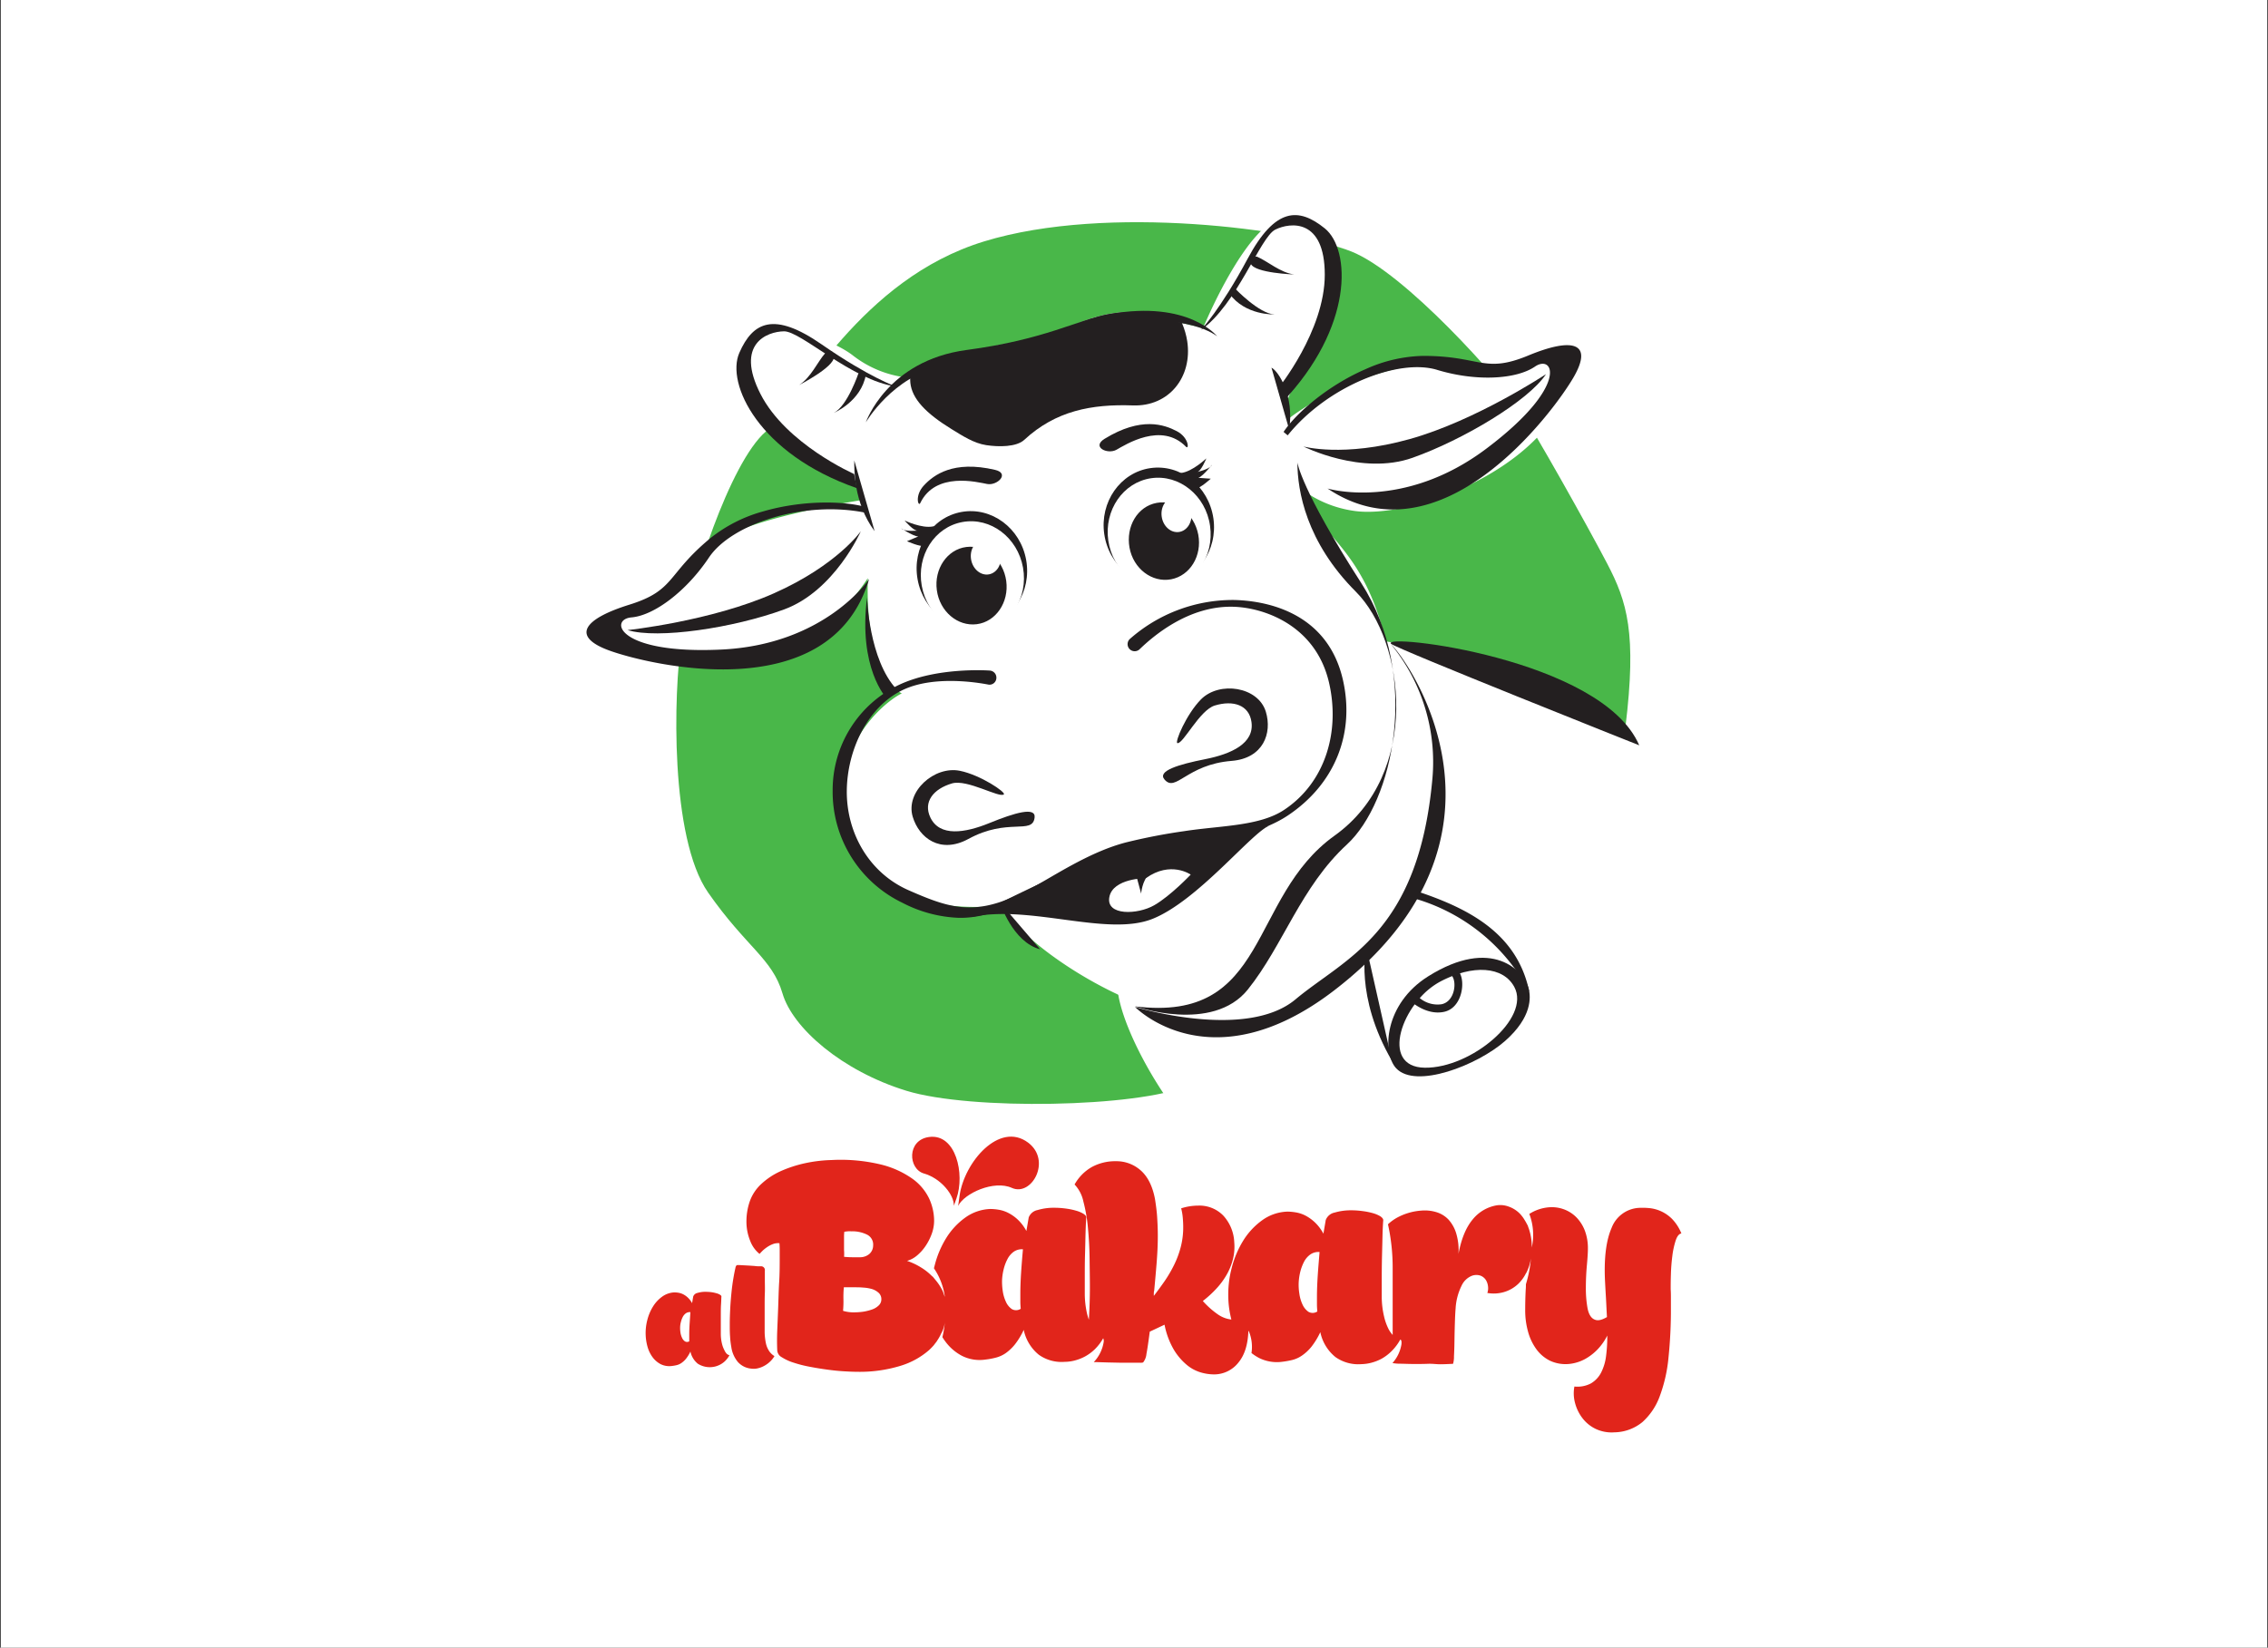
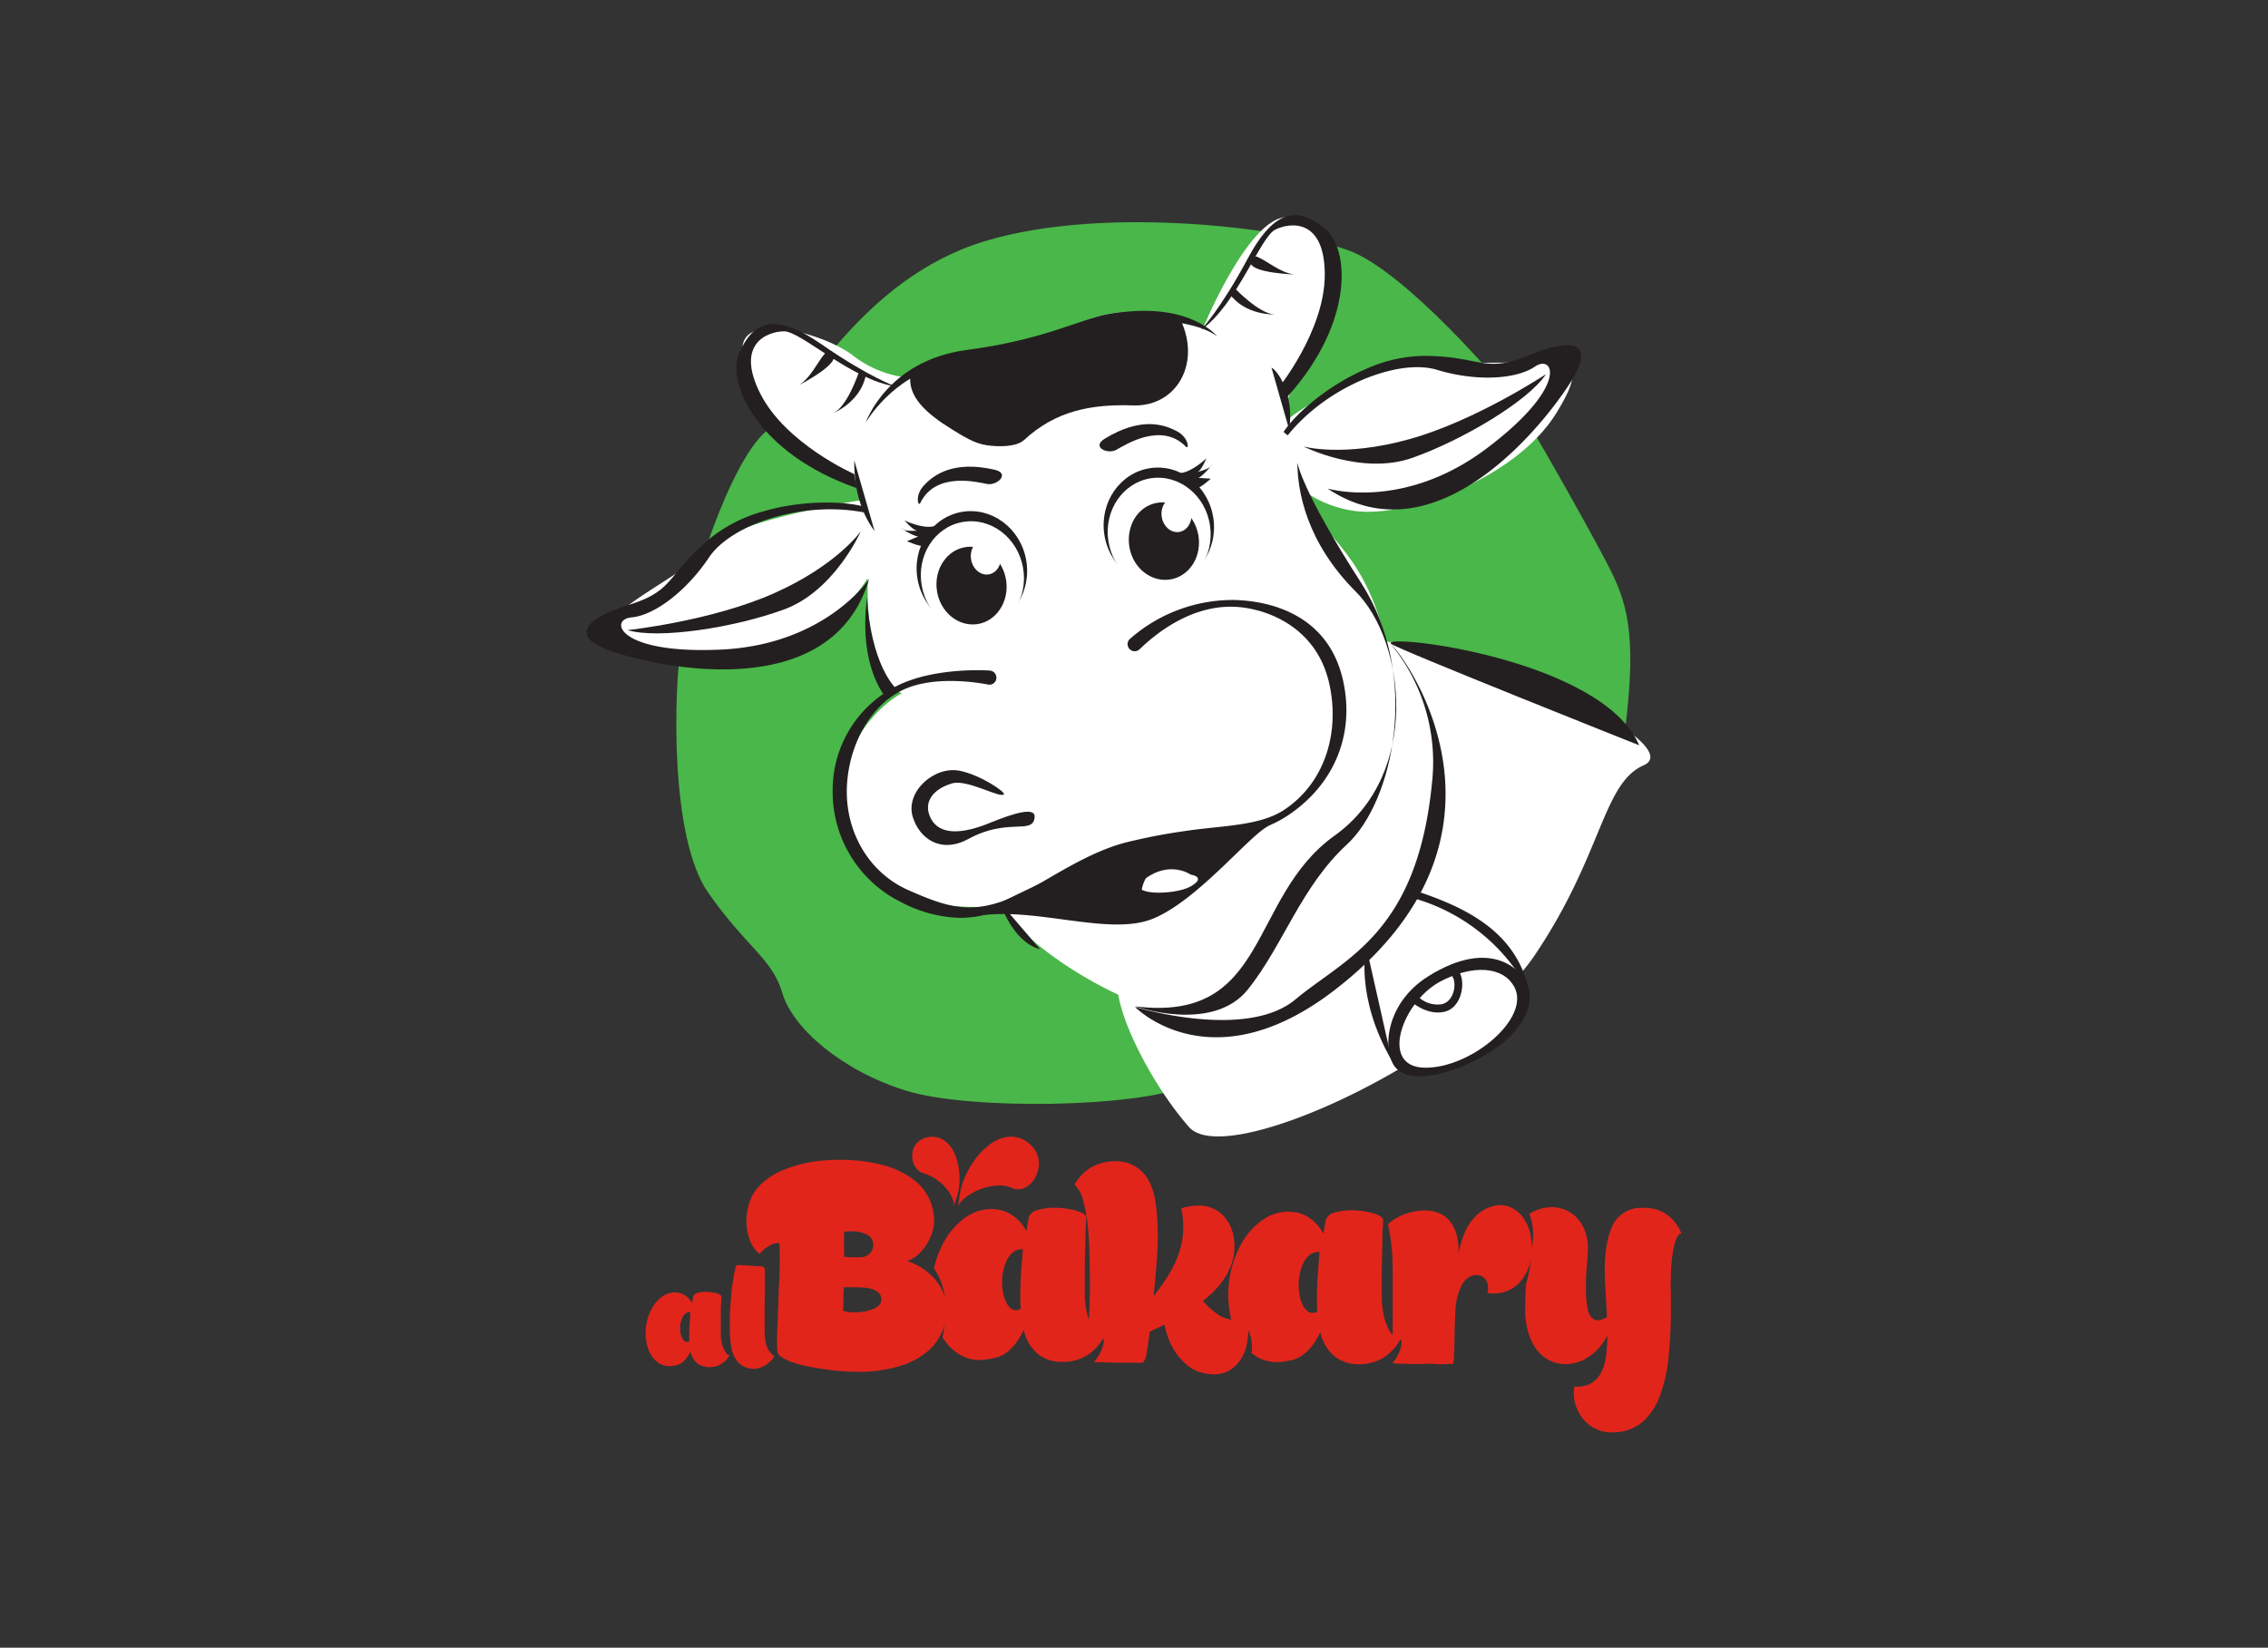
<svg xmlns="http://www.w3.org/2000/svg" id="Layer_1" data-name="Layer 1" viewBox="0 0 600 436">
  <rect x="0" y="0" width="600" height="436" fill="#333333" stroke="none" />
  <defs>
    <style>.cls-1,.cls-5{fill:none;}.cls-2{fill:#fff;}.cls-3{fill:#e1251b;}.cls-4{fill:#49b749;}.cls-5{stroke:#495250;stroke-linecap:round;stroke-linejoin:round;stroke-width:2px;}.cls-6{fill:#231f20;}.cls-7{clip-path:url(#clip-path);}</style>
    <clipPath id="clip-path">
      <path class="cls-1" d="M347.92,60.32c6.31,6.55,1.64,29.95-4.21,39.3s-2.58,11-2.58,11S360.78,95,386.28,95.88s36.26-4.21,25.5,13.34-39.77,27.84-53.33,26-17.55-11.23-12.17-1.4,21.1,13.78,25.08,46.3-20.63,38.39-27.42,53.59-19.65,38.84-37.2,33.69-38.6-20.12-41.17-27.84c0,0-34.7,4.83-41.25-18.09s9.73-35.79,14.26-38c0,0-9.74-3.82-9-30.49,0,0-13.34,20.82-27.38,21.76s-42.1.7-42.1-6.55,19-14.59,28.3-23.86c6.79-6.79,39.07-11.93,39.07-11.93s2.81-4.92-8.89-9.6S194,97.29,196.79,90.27s21.76-1.64,28.78,3.74a28.57,28.57,0,0,0,14,5.85s17.08-9.36,37.67-10.06c0,0,14.5-10.29,28.31-6.32s12.86,3,12.86,3,12.17-29.47,22.23-29S347.92,60.32,347.92,60.32Z" />
    </clipPath>
  </defs>
-   <rect class="cls-2" x="0.21" width="599.59" height="436" />
  <path class="cls-3" d="M442.38,322.58a9.85,9.85,0,0,0-6.15-2.91,19.8,19.8,0,0,0-2.74-.05,8.22,8.22,0,0,0-7.15,5.32q-2.1,4.83-1.76,13.45c.08,1.71.18,3.41.28,5.12s.16,3.37.26,5c-1.35.8-2.38,1-3.11.72-1-.33-1.65-1.3-2-2.92a29.2,29.2,0,0,1-.47-5.47c0-2.12.1-4.18.28-6.15s.26-3.38.26-4.23a13.11,13.11,0,0,0-.8-4.79,10.33,10.33,0,0,0-2.14-3.44,8.94,8.94,0,0,0-3-2.07,9.35,9.35,0,0,0-3.61-.73,11.27,11.27,0,0,0-5.38,1.45c-.19.11-.38.21-.57.33a15.59,15.59,0,0,1,.65,8.91,14.39,14.39,0,0,0-.3-3.23c-.08-.44-.2-.86-.32-1.28s-.18-.56-.29-.85-.09-.31-.15-.46-.14-.22-.2-.35c-.18-.37-.39-.73-.61-1.09-.08-.12-.15-.26-.24-.38a1.4,1.4,0,0,0-.1-.16l0,0a9.52,9.52,0,0,0-1-1.23,7.78,7.78,0,0,0-2.91-1.82,6.43,6.43,0,0,0-3.14-.33,10.45,10.45,0,0,0-6.38,3.75c-1.74,2.07-3,5.11-3.75,9.1a15.41,15.41,0,0,0-.58-5.35,9.57,9.57,0,0,0-2-3.66,7.3,7.3,0,0,0-3.17-2,10.46,10.46,0,0,0-4.09-.44,15.67,15.67,0,0,0-5.81,1.56,12,12,0,0,0-3,2.06,53.21,53.21,0,0,1,1.24,11.55v.09c0,.56,0,1.13,0,1.7v8.15c0,1.89,0,3.88,0,6,0,.61,0,1.2,0,1.79a8.41,8.41,0,0,1-1-1.39,14.57,14.57,0,0,1-1.28-3.52,22.81,22.81,0,0,1-.61-5.19v-4.58q0-2.83.06-5.79c.05-2,.1-3.84.14-5.64s.12-3.2.2-4.26c0-.32-.24-.64-.73-1a8.35,8.35,0,0,0-2-.85,18.51,18.51,0,0,0-2.73-.55,22.41,22.41,0,0,0-3.07-.21,15.1,15.1,0,0,0-4.33.6,3.16,3.16,0,0,0-2.36,2l-.61,3.59a11.6,11.6,0,0,0-2.26-3,11.13,11.13,0,0,0-2.53-1.81,8.61,8.61,0,0,0-2.53-.83,13.38,13.38,0,0,0-2.21-.2,12,12,0,0,0-6.65,2.27,18.85,18.85,0,0,0-5,5.35,25.92,25.92,0,0,0-3.07,7.23,27.54,27.54,0,0,0-.91,8,25.28,25.28,0,0,0,.81,5.7,7.77,7.77,0,0,1-3.55-1.34,22.44,22.44,0,0,1-4-3.56,28.83,28.83,0,0,0,3.59-3.28,20.27,20.27,0,0,0,2.73-3.7,16.38,16.38,0,0,0,1.65-4.11,13.65,13.65,0,0,0,.34-4.48,11.12,11.12,0,0,0-2.87-7,8.8,8.8,0,0,0-6.72-2.67,14.82,14.82,0,0,0-4.45.72,14.93,14.93,0,0,1,.43,2.55c.07.8.11,1.6.11,2.41a20.7,20.7,0,0,1-.68,5.38,24.76,24.76,0,0,1-1.79,4.75,35.08,35.08,0,0,1-2.49,4.23c-.93,1.34-1.87,2.61-2.81,3.84a4.66,4.66,0,0,1,0-.69c0-.18,0-.4.09-.67.23-2.45.45-4.87.64-7.26s.32-4.82.32-7.28c0-1.64-.07-3.27-.17-4.87s-.32-3.21-.58-4.87c-.64-3.35-1.87-5.85-3.72-7.51a9.65,9.65,0,0,0-6.62-2.48,12.92,12.92,0,0,0-6.41,1.56,12.11,12.11,0,0,0-4.52,4.6,9.26,9.26,0,0,1,2.32,4.47,41.75,41.75,0,0,1,1.22,7.07c.24,2.63.4,5.33.43,8.1s.08,5.28.08,7.51c0,2.92-.1,5.8-.27,8.64-.17-.5-.33-1-.48-1.6a24.06,24.06,0,0,1-.6-5.19v-4.6c0-1.89,0-3.81.06-5.79s.09-3.84.14-5.62.11-3.21.19-4.28c0-.32-.24-.63-.73-.95a7.72,7.72,0,0,0-2-.84,17.63,17.63,0,0,0-2.74-.56,22.3,22.3,0,0,0-3.07-.2,14.65,14.65,0,0,0-4.32.6,3.16,3.16,0,0,0-2.36,1.95l-.62,3.6a11.61,11.61,0,0,0-2.26-3,10.8,10.8,0,0,0-2.53-1.79,8.65,8.65,0,0,0-2.53-.84,14.43,14.43,0,0,0-2.19-.2,12.07,12.07,0,0,0-6.66,2.28,18.85,18.85,0,0,0-5,5.35,25.63,25.63,0,0,0-3.07,7.23q-.12.42-.21.84a17.51,17.51,0,0,1,2.88,7.56l-.18-.45a10.06,10.06,0,0,0-.53-1.38,14,14,0,0,0-1.82-2.71.14.14,0,0,0-.07-.08c-.21-.27-.45-.56-.69-.83,0,0,0,0,0,.07a14.86,14.86,0,0,0-3-2.4,17.59,17.59,0,0,0-3.71-1.75,7,7,0,0,0,2.57-1.36,12.1,12.1,0,0,0,2.29-2.52,14.55,14.55,0,0,0,1.66-3.24,10.3,10.3,0,0,0,.64-3.51,14.21,14.21,0,0,0-1.28-5.79,13.73,13.73,0,0,0-4.4-5.27,24.55,24.55,0,0,0-8.33-3.79,45.31,45.31,0,0,0-13.14-1.2,37.49,37.49,0,0,0-7,.84,33.05,33.05,0,0,0-6.46,2.11,19,19,0,0,0-5.17,3.44,11.46,11.46,0,0,0-3.07,4.79,16.34,16.34,0,0,0-.8,4.95,13.46,13.46,0,0,0,1,5.27,8.05,8.05,0,0,0,2.47,3.44c.18-.21.46-.5.84-.88a9.5,9.5,0,0,1,1.28-1,7.45,7.45,0,0,1,1.52-.76,3.76,3.76,0,0,1,1.62-.19c.05.57.07,1.18.07,1.79v1.88c0,2.13,0,4.33-.14,6.58s-.18,4.48-.26,6.63-.17,4.22-.25,6.19-.07,3.73,0,5.27a2.22,2.22,0,0,0,1.22,1.84,12.76,12.76,0,0,0,3.13,1.43,32.09,32.09,0,0,0,4.25,1.08c1.55.3,3.11.55,4.66.76s3,.36,4.36.44,2.46.13,3.31.13a36.89,36.89,0,0,0,11.78-1.61,20.53,20.53,0,0,0,7.43-4.11,17.2,17.2,0,0,0,1.27-1.3c.17-.22.31-.42.44-.58s.12-.14.17-.22a.78.78,0,0,0,.13-.18.47.47,0,0,0,.1-.11.11.11,0,0,0,0-.05,11.18,11.18,0,0,0,1-1.72c0-.06.06-.12.08-.18a7.85,7.85,0,0,0,1-3,25,25,0,0,1-.64,3.89,11.74,11.74,0,0,0,.74,1.1,12.93,12.93,0,0,0,4.42,3.84,10.4,10.4,0,0,0,6.21,1,19.19,19.19,0,0,0,2.64-.48A8.15,8.15,0,0,0,266,358.1a12.26,12.26,0,0,0,2.47-2.32,19.4,19.4,0,0,0,2.36-3.88,11.45,11.45,0,0,0,4,6.59,10.38,10.38,0,0,0,6.82,1.87,10.72,10.72,0,0,0,2.64-.35,12.13,12.13,0,0,0,2.77-1.08,11.79,11.79,0,0,0,2.62-1.95,12.72,12.72,0,0,0,2.17-2.87,1.83,1.83,0,0,1,.11,1.1,10,10,0,0,1-2.61,5.23l1,0,2.68.08,3.31.07c1.17,0,2.23,0,3.17,0h2.06a2.23,2.23,0,0,0,.84-.07,4.23,4.23,0,0,0,.88-2.23q.34-1.77.88-5.92l3.91-1.84a20.86,20.86,0,0,0,2.47,6.63,15.87,15.87,0,0,0,3.41,4,10.29,10.29,0,0,0,3.72,2,12.65,12.65,0,0,0,3.37.52,8.17,8.17,0,0,0,6.65-3.23c1.62-2,2.45-4.81,2.56-8.34.05.09.1.14.16.26a10.68,10.68,0,0,1,.66,5.66,13.35,13.35,0,0,0,2,1.3,10.59,10.59,0,0,0,6.22,1,22.21,22.21,0,0,0,2.63-.48,7.9,7.9,0,0,0,2.53-1.17,11.82,11.82,0,0,0,2.47-2.3,19.81,19.81,0,0,0,2.36-3.88,11.47,11.47,0,0,0,4,6.59,10.42,10.42,0,0,0,6.82,1.88,11.33,11.33,0,0,0,2.63-.36,12.42,12.42,0,0,0,2.77-1.08,12,12,0,0,0,2.63-2,12.89,12.89,0,0,0,2.3-3.07h0c.27.08.4.46.31,1.28a9.79,9.79,0,0,1-2.37,4.94,11.43,11.43,0,0,0,1.69.17c1.19,0,2.57.08,4.15.08,1.12,0,2.29,0,3.51-.05S380,361,381,361s2.11-.06,3.41-.12a6.74,6.74,0,0,0,.24-2c.07-1.22.11-2.62.13-4.19s.06-3.15.11-4.71.11-2.81.19-3.72a15.42,15.42,0,0,1,1.56-6,5.09,5.09,0,0,1,2.77-2.68,3.41,3.41,0,0,1,2.33,0,3,3,0,0,1,1.39,1.19,4.12,4.12,0,0,1,.54,1.77,3.56,3.56,0,0,1-.2,1.59,9.6,9.6,0,0,0,4.42-.24,9.25,9.25,0,0,0,3.87-2.27,10.35,10.35,0,0,0,2-2.83v.08A12.5,12.5,0,0,0,405,333a32.19,32.19,0,0,1-1.32,6.83c0,.45,0,.92-.05,1.39-.1,1.89-.14,3.74-.14,5.55a20.82,20.82,0,0,0,.74,5.55,14.2,14.2,0,0,0,2.2,4.67,9.84,9.84,0,0,0,3.64,3.08,9.72,9.72,0,0,0,5.11.84,11.14,11.14,0,0,0,5-1.81,13.73,13.73,0,0,0,2.64-2.23,15.1,15.1,0,0,0,2.39-3.47,40.51,40.51,0,0,1-.33,5.47,13.06,13.06,0,0,1-1.32,4.36,7.08,7.08,0,0,1-2.67,2.83,7.63,7.63,0,0,1-4.38.83,9.62,9.62,0,0,0,.16,4.32,11.23,11.23,0,0,0,1.93,4,9.69,9.69,0,0,0,3.51,2.88,9.92,9.92,0,0,0,5,.92,11.94,11.94,0,0,0,7.4-2.72,17,17,0,0,0,4.56-6.79,39.83,39.83,0,0,0,2.33-10.27,122.35,122.35,0,0,0,.64-13.12v-2.44c0-.83,0-1.67-.06-2.52,0-1,0-2.33.06-3.95a47.32,47.32,0,0,1,.37-4.8,21.81,21.81,0,0,1,.88-4.11c.38-1.16.89-1.81,1.52-1.91A12,12,0,0,0,442.38,322.58Zm-219.09,8.19c0-.72,0-1.46,0-2.2v-1.32a11.14,11.14,0,0,1,.07-1.31c.36-.06.7-.1,1-.12s.65,0,1,0a8.73,8.73,0,0,1,4,.87,2.93,2.93,0,0,1,1.63,2.89,3,3,0,0,1-1,2.23,3.78,3.78,0,0,1-2.3.87c-.77,0-1.53,0-2.3,0s-1.45-.06-2.09-.11A11.43,11.43,0,0,0,223.29,330.77Zm9.19,14.65a4.73,4.73,0,0,1-1.68,1.05,13.54,13.54,0,0,1-2.3.6,17.23,17.23,0,0,1-2.47.19,9.44,9.44,0,0,1-3-.4,27,27,0,0,0,.1-3.15,27.54,27.54,0,0,1,.11-3.08h2.64c.8,0,1.63,0,2.49.08a10.68,10.68,0,0,1,2.33.39,4.79,4.79,0,0,1,1.75,1,2.25,2.25,0,0,1,.71,1.76A2.18,2.18,0,0,1,232.48,345.42Zm37.65-8.65c-.13,2-.2,3.9-.2,5.71,0,.7,0,1.36,0,2s.06,1.25.1,1.84a2.21,2.21,0,0,1-2.36.07,4.62,4.62,0,0,1-1.55-1.91,10.08,10.08,0,0,1-.85-2.92,16.09,16.09,0,0,1-.17-2.91,15.22,15.22,0,0,1,.44-2.88,11.79,11.79,0,0,1,1-2.63,5.44,5.44,0,0,1,1.65-1.92,3.73,3.73,0,0,1,2.43-.64Q270.33,333.78,270.13,336.77Zm78.48.7c-.13,2-.21,3.9-.21,5.72,0,.69,0,1.35,0,2s.05,1.26.1,1.84a2.22,2.22,0,0,1-2.36.08,4.68,4.68,0,0,1-1.56-1.92,10,10,0,0,1-.84-2.91,14.51,14.51,0,0,1-.17-2.92,15,15,0,0,1,.43-2.87,12.38,12.38,0,0,1,1-2.64,5.43,5.43,0,0,1,1.66-1.91,3.71,3.71,0,0,1,2.43-.64C348.92,333.42,348.74,335.49,348.61,337.47Z" />
  <path class="cls-3" d="M191.62,357.24a7.18,7.18,0,0,1-.63-1.72,11.17,11.17,0,0,1-.3-2.53v-2.25c0-.92,0-1.86,0-2.83s0-1.88.06-2.75.06-1.56.1-2.09c0-.15-.12-.31-.36-.46a3.33,3.33,0,0,0-1-.41,8.73,8.73,0,0,0-1.34-.28,12.33,12.33,0,0,0-1.5-.09,7,7,0,0,0-2.11.29,1.51,1.51,0,0,0-1.15.95l-.3,1.76a5.55,5.55,0,0,0-1.11-1.46,5.31,5.31,0,0,0-1.23-.88,4.4,4.4,0,0,0-1.24-.41,7.74,7.74,0,0,0-1.07-.1,5.92,5.92,0,0,0-3.25,1.12,9.07,9.07,0,0,0-2.43,2.61,12.57,12.57,0,0,0-1.5,3.53,13.68,13.68,0,0,0-.45,3.9,13.3,13.3,0,0,0,.48,3.18,8.57,8.57,0,0,0,1.32,2.77,6.38,6.38,0,0,0,2.16,1.88,5.19,5.19,0,0,0,3,.48,10.86,10.86,0,0,0,1.29-.23,3.68,3.68,0,0,0,1.23-.57,5.71,5.71,0,0,0,1.21-1.13,9.4,9.4,0,0,0,1.15-1.89,5.66,5.66,0,0,0,1.95,3.22,5.89,5.89,0,0,0,4.62.74,5.91,5.91,0,0,0,1.35-.53,5.77,5.77,0,0,0,1.29-.95,6.52,6.52,0,0,0,1.12-1.5,1.61,1.61,0,0,1-.71-.37A3.5,3.5,0,0,1,191.62,357.24Zm-9.18-7c-.06,1-.1,1.9-.1,2.79,0,.33,0,.66,0,1s0,.61,0,.9a1.09,1.09,0,0,1-1.15,0,2.2,2.2,0,0,1-.76-.94,4.92,4.92,0,0,1-.42-1.42,8.2,8.2,0,0,1-.08-1.43,6.18,6.18,0,0,1,.22-1.4,5.66,5.66,0,0,1,.49-1.29,2.75,2.75,0,0,1,.81-.94,1.88,1.88,0,0,1,1.19-.31Q182.55,348.77,182.44,350.24Z" />
  <path class="cls-3" d="M203.41,357.4a5.94,5.94,0,0,1-.8-2,16,16,0,0,1-.32-2.85c0-1.09,0-2.37,0-3.83,0-.88,0-1.9,0-3.06s0-2.32.05-3.49,0-2.28,0-3.34,0-1.92,0-2.59a1,1,0,0,0-1-1.17l-.54,0c-.32,0-.7,0-1.15-.08l-1.47-.1-1.47-.08-1.16-.06h-.51a.47.47,0,0,0-.28.19,1.53,1.53,0,0,0-.21.59c-.2.85-.39,1.86-.58,3s-.35,2.39-.48,3.71-.24,2.66-.31,4.06-.12,2.75-.12,4.07c0,1.15,0,2.23.08,3.24a21.37,21.37,0,0,0,.32,2.77,7.93,7.93,0,0,0,1.73,4,5.42,5.42,0,0,0,3.61,1.78,4.57,4.57,0,0,0,1.8-.12,6.62,6.62,0,0,0,1.72-.7,7.28,7.28,0,0,0,1.47-1.11,6.48,6.48,0,0,0,1.09-1.39A4.43,4.43,0,0,1,203.41,357.4Z" />
  <path class="cls-3" d="M253.48,319.09c1.63-3.33,9.47-6.9,14.21-4.76,5.24,2.38,10.62-7.27,4.27-12-7.6-5.66-16.89,5.22-18.11,14.11C253.65,317.85,253.54,318.65,253.48,319.09Z" />
  <path class="cls-3" d="M253.43,319.48c0,.12,0,.09,0,0Z" />
  <path class="cls-3" d="M253.43,319.48l0-.39h0Z" />
  <path class="cls-3" d="M244.45,310.53c4.47,1.28,8,5.68,7.89,8.53l.68-1.91c2.3-6.45-.12-17.25-7.23-16.29C239.86,301.66,240.23,309.33,244.45,310.53Z" />
  <path class="cls-3" d="M252.34,319.06Z" />
  <path class="cls-4" d="M430,192.44c3.06-24.93.44-33.23-4.81-43.29s-19.24-35-23.61-41.54-29.74-35.42-44.17-41.1-64.27-12.68-97.07-2.63-48.1,42-57.72,50.29-20.11,41.1-22.3,55.09-3.06,52.47,7,66.9,17,17.49,19.68,26.68,15.74,20.55,32.79,25.79S301,293,314.14,287.32s77-31.92,94-60.34S430,192.44,430,192.44Z" />
  <path class="cls-2" d="M295.78,258.46c-1.75,7.87,8.75,28.43,18.8,39.79S388,279.45,406,252.78s17.93-45.48,28.86-50.29-31.48-28-76.52-34.1c0,0,10.49,43.29-13.56,61.21A282.09,282.09,0,0,1,295.78,258.46Z" />
  <path class="cls-2" d="M347.92,60.32c6.31,6.55,1.64,29.95-4.21,39.3s-2.58,11-2.58,11S360.78,95,386.28,95.88s36.26-4.21,25.5,13.34-39.77,27.84-53.33,26-17.55-11.23-12.17-1.4,18.3,14.75,22.28,47.26-17.83,37.43-24.62,52.63-19.65,38.84-37.2,33.69-38.6-20.12-41.17-27.84c0,0-34.7,4.83-41.25-18.09s9.73-35.79,14.26-38c0,0-9.74-3.82-9-30.49,0,0-13.34,20.82-27.38,21.76s-42.1.7-42.1-6.55,19-14.59,28.3-23.86c6.79-6.79,39.07-11.93,39.07-11.93s2.81-4.92-8.89-9.6S194,97.29,196.79,90.27s21.76-1.64,28.78,3.74a28.57,28.57,0,0,0,14,5.85s17.08-9.36,37.67-10.06c0,0,14.5-10.29,28.31-6.32s12.86,3,12.86,3,12.17-29.47,22.23-29S347.92,60.32,347.92,60.32Z" />
  <path class="cls-2" d="M309.25,149.83s-1.66-8.69.41-11.38,10.14-11,10.14-11l4.15-1.86s3.3,5.8,3.1,10.56-1.66,7.66-3.31,8.9-3.94,3.31-3.94,3.31l-3.1,1.87a19.28,19.28,0,0,1-6.83-.21" />
  <path class="cls-5" d="M298.87,230.18a26.64,26.64,0,0,0-2.47,7.37" />
  <path class="cls-6" d="M343.23,122.39c0,7.49,2.34,21.06,15.44,34.16s17.31,48.19-5.61,64.57-17.16,49.64-52.8,45.17c0,0,20.51,7.23,29.87-4.47s14-27.13,26.2-38.36S376,179,360.07,154.21,343.23,122.39,343.23,122.39Z" />
  <path class="cls-6" d="M322,89c-2.81-2.19-13.09-6.67-32-2.11-6.71,1.62-18.87,5.62-40.66,10-13.2,2.65-20.29,14.88-20.29,14.88s5.61-16.35,26.66-19.16,28.93-7.9,37.9-9.51C314.53,79.39,322,89,322,89Z" />
  <path class="cls-6" d="M336.37,97.29c1.87.93,6.08,7.48,4.68,16.37" />
-   <path class="cls-6" d="M311.49,196.64c1.52.27,5.85-8.72,9.87-9.95,4.93-1.5,9.1-.11,9.72,4.36.8,5.68-5.38,8.47-12.18,9.82-7.18,1.42-12.8,3.13-10.82,5.41,3,3.49,5.85-4,17.75-4.94,8.38-.68,10.77-7.35,9.05-13-2-6.64-12.25-8.2-17.15-3.29C313.83,189,310.69,196.51,311.49,196.64Z" />
  <path class="cls-6" d="M265.57,210.2c-1.13,1.05-9.68-4.08-13.72-2.9-4.95,1.46-7.66,4.91-5.73,9,2.46,5.19,9.16,4.12,15.58,1.51,6.77-2.76,12.41-4.42,12-1.43-.6,4.57-7.07-.1-17.54,5.63-7.38,4-13-.23-14.7-5.88-2-6.65,5.73-13.57,12.52-12.16C259.4,205.08,266.16,209.64,265.57,210.2Z" />
  <path class="cls-6" d="M253.7,242.87a35.13,35.13,0,0,1-15-4,32.54,32.54,0,0,1-18.42-29.62,30.82,30.82,0,0,1,17.49-28c10.05-4.76,23.52-3.85,24.09-3.81a1.87,1.87,0,0,1,1.73,2,1.82,1.82,0,0,1-2,1.73c-.14,0-13.56-2.95-22.7,1.38-9.4,4.46-14.8,16-14.87,26.77-.07,11.22,6,21.7,16.33,26.24,12.09,5.31,18.65,7.26,33.93-1.35,6.1-3.43,14.62-8.94,23.49-11.27a153.32,153.32,0,0,1,15.46-3c9.66-1.5,19.9-1.28,26.47-5.63,11.08-7.34,14.83-20.94,11.9-33.65-3.56-15.46-17.66-20-25.58-20.11-11.78-.22-21.11,7.94-24.54,11.25a1.87,1.87,0,0,1-2.6-2.7,41.2,41.2,0,0,1,27.49-10.34c7.25.14,24.59,2.46,28.88,21.06,3.29,14.29-2.16,27.73-14.6,36-7.25,4.8-17.21,6.35-26.84,7.85a151.64,151.64,0,0,0-15.08,2.87,104.64,104.64,0,0,0-21.37,8.1C269.49,238.66,262.24,243,253.7,242.87Z" />
  <path class="cls-6" d="M317.7,87.32s5.1-5.3,12.38-18.89,13.48-13.58,20.39-8,7.65,26.17-11.28,46.05l-1.1-3.64s12.38-15.24,12.38-30.15-9.1-13.91-13.1-11.93S327.25,80.63,317.7,87.32Z" />
  <path class="cls-6" d="M237,102.27s-7-2.39-19.64-11.15-18.18-5.93-21.77,2.24,5.15,26.77,31.07,35.81l-.69-3.74s-18-7.9-24.78-21.17,1.74-16.53,6.22-16.59S225.41,100.67,237,102.27Z" />
  <path class="cls-6" d="M218.3,93.46c-2.09,2.39-3.74,6.4-6.9,8.43,0,0,9.3-4.76,9.21-7.44S218.3,93.46,218.3,93.46Z" />
  <path class="cls-6" d="M227.13,98.71s-2.91,8.68-6.52,10.53c0,0,7.22-3,8.47-10.13Z" />
  <path class="cls-6" d="M332.58,67.93c2.91,1.28,6.1,4.21,9.82,4.7,0,0-10.43-.35-11.49-2.82S332.58,67.93,332.58,67.93Z" />
  <path class="cls-6" d="M326.82,76.43s6.32,6.63,10.37,6.77c0,0-7.82.35-12-5.58Z" />
  <path class="cls-6" d="M226,121.85c0,2-.3,11.06,5.38,18.71" />
  <g class="cls-7">
    <path class="cls-6" d="M314.08,90.28c1.43,9.38-4.75,17.35-14.4,17-10.86-.38-20.39,1.39-28.71,9.11-2.08,1.92-6.77,1.9-10.06,1.4s-6.25-2.45-9.11-4.2c-13.88-8.53-14.35-15.29-3.05-26.94,4.43-4.57,7.62-10.38,11.09-15.81,5.32-8.36,9.73-10.53,19.52-9C295.92,64.33,312.16,77.64,314.08,90.28Z" />
  </g>
  <path class="cls-6" d="M229.38,158.09s.45,16.49,7.86,24.36l-2.79,2.18S227,176.76,229.38,158.09Z" />
  <path class="cls-6" d="M264.52,238.78s3.34,10.51,10.64,12.41" />
  <path class="cls-6" d="M335.83,218.47c-4.65,1.76-18.91,19.87-30.93,24.67s-32.37-3.84-47.91-.48c0,0,19.39-9.77,25-11.85s19.71-9.94,32.52-9.94A86.17,86.17,0,0,0,335.83,218.47Z" />
-   <path class="cls-2" d="M315,231.43s-5.3-3.74-11.85.94c0,0-8.73,0-9.67,5s7.49,4.68,11.85,2.18S315,231.43,315,231.43Z" />
+   <path class="cls-2" d="M315,231.43s-5.3-3.74-11.85.94s7.49,4.68,11.85,2.18S315,231.43,315,231.43Z" />
  <path class="cls-6" d="M304,231.31c-1.87,1.76-2.11,5.15-2.11,5.15l-1.17-4.33Z" />
  <path class="cls-6" d="M292.21,116.12c-3.52,2.17.79,4.21,3.15,2.89s11.92-7.48,18.4-.79c.82.85.82-2.43-2.46-4.14S301.91,110.16,292.21,116.12Z" />
  <path class="cls-6" d="M321,137.13c1.23,8.47-4.24,16.28-12.22,17.43s-15.43-4.78-16.65-13.25,4.24-16.29,12.21-17.44S319.74,128.65,321,137.13Z" />
  <path class="cls-2" d="M320.12,139.14c1.16,8-3.92,15.43-11.36,16.5s-14.4-4.56-15.56-12.6,3.92-15.42,11.35-16.5S319,131.11,320.12,139.14Z" />
  <path class="cls-6" d="M317,141.46c1.06,5.58-2.16,10.88-7.19,11.83s-10-2.81-11-8.39S300.92,134,306,133.07,315.91,135.87,317,141.46Z" />
  <path class="cls-2" d="M315.16,135.59c.36,2.55-1.09,4.87-3.25,5.18s-4.21-1.5-4.58-4.05,1.09-4.86,3.25-5.18S314.79,133,315.16,135.59Z" />
  <path class="cls-6" d="M312.47,125.15c3-.35,6.67-3.86,6.67-3.86s-1.41,3.51-2.46,3.62c0,0,3.16-.7,3.86-1.75s-2.1,2.81-3.51,3.28l3.28.23s-2.93,2.69-4,2.57-4-3.51-5.38-3.51S312.47,125.15,312.47,125.15Z" />
  <path class="cls-6" d="M263.24,124.33c4,.94.57,4.24-2.08,3.74s-13.67-3.34-17.71,5.06c-.51,1.05-1.54-2,1-4.71S252.15,121.73,263.24,124.33Z" />
  <path class="cls-6" d="M242.75,153.31c1.51,8.43,9.17,14.11,17.1,12.69s13.13-9.41,11.62-17.84-9.17-14.11-17.1-12.69S241.24,144.88,242.75,153.31Z" />
  <path class="cls-2" d="M243.85,155c1.43,8,8.59,13.4,16,12.07s12.22-8.88,10.79-16.87-8.59-13.4-16-12.07S242.42,147,243.85,155Z" />
  <path class="cls-6" d="M247.84,156.17c.76,5.63,5.49,9.64,10.56,9s8.56-5.8,7.8-11.43-5.49-9.64-10.56-9S247.08,150.54,247.84,156.17Z" />
  <path class="cls-2" d="M256.91,148.09c.46,2.54,2.57,4.28,4.72,3.89s3.52-2.75,3.06-5.28-2.56-4.28-4.71-3.89S256.46,145.56,256.91,148.09Z" />
  <path class="cls-6" d="M246.86,139.29c-3,.63-7.55-1.56-7.55-1.56s2.44,2.89,3.48,2.67c0,0-3.22.33-4.22-.45s2.89,2,4.37,2l-3,1.26s3.63,1.63,4.59,1.18,2.66-4.58,4-5S246.86,139.29,246.86,139.29Z" />
  <path class="cls-6" d="M339.57,114.29c3.44-5.16,11.95-12.4,21.77-16.64a38.76,38.76,0,0,1,15.15-3.48c15.26,0,16.05,4.78,27.85-.11s17.29-3.36,11.87,5.91-35.11,49.35-65,29.3c0,0,20,6,42-10.55S411.07,93.59,406.08,97s-15.6,4-25.89.87-29.1,4.34-39.53,17.33" />
  <path class="cls-6" d="M344.81,118.14s15.42,7.76,28.86,3S404.42,106,409,99c0,0-18.5,12.28-36.08,17.19S344.81,118.14,344.81,118.14Z" />
  <path class="cls-6" d="M229.32,134.25c-5.93-1.78-17.11-1.93-27.39,1.06a38.82,38.82,0,0,0-13.88,7C176.28,152,178.73,156.2,166.52,160s-15.46,8.43-5.37,12.12,58.51,15.64,68.77-18.89c0,0-11.58,17.35-39.08,18.65s-29.8-8-23.79-8.51,14.53-6.91,20.5-15.84,25.18-15.21,41.5-11.84" />
  <path class="cls-6" d="M227.74,140.56s-6.93,15.8-20.32,20.71-33.38,7.9-41.4,5.46c0,0,22.09-2.34,38.76-9.75S227.74,140.56,227.74,140.56Z" />
  <path class="cls-6" d="M368,170.35c-2.88-2.88,55.78,3.8,65.66,26.87C433.66,197.22,369.27,171.61,368,170.35Z" />
  <path class="cls-6" d="M368,170.5c4.43,4.06,37.75,51.06-15.11,91.62-32.6,25-52.63,4.32-52.63,4.32s29.33,9,42.47-2,32.51-17.4,36.21-58.37A49.1,49.1,0,0,0,368,170.5Z" />
  <path class="cls-6" d="M374.34,235.67c13.65,4.49,27.05,11,30.25,26.85a49.83,49.83,0,0,0-30.5-24.8C371.8,237.08,374.34,235.67,374.34,235.67Z" />
  <path class="cls-6" d="M361.43,250.47s-3.15,13.1,6.81,30.24" />
  <path class="cls-6" d="M404.45,261.78c-1.19-4.93-9.77-14-26.61-3.44-11.66,7.3-12.26,20.25-8.5,24.32,5.16,5.6,21.54-.79,28.81-7.19S404.93,263.78,404.45,261.78Z" />
  <path class="cls-2" d="M380.94,259.77c-9.91,5.3-16.2,22.6-4,22.76s28.11-13.11,23.67-21.37C397.7,255.72,389.66,255.11,380.94,259.77Z" />
  <path class="cls-6" d="M386,257.17c1.78,2.51.85,9.56-4,10.58s-9-3-9-3a57,57,0,0,1,6.91-6.31A9.89,9.89,0,0,1,386,257.17Z" />
  <path class="cls-2" d="M381.39,265.73a7.37,7.37,0,0,1-5.79-1.62,19.76,19.76,0,0,1,5.34-4.33,30.66,30.66,0,0,1,3.23-1.49h0C385.44,260.05,384.8,265,381.39,265.73Z" />
</svg>